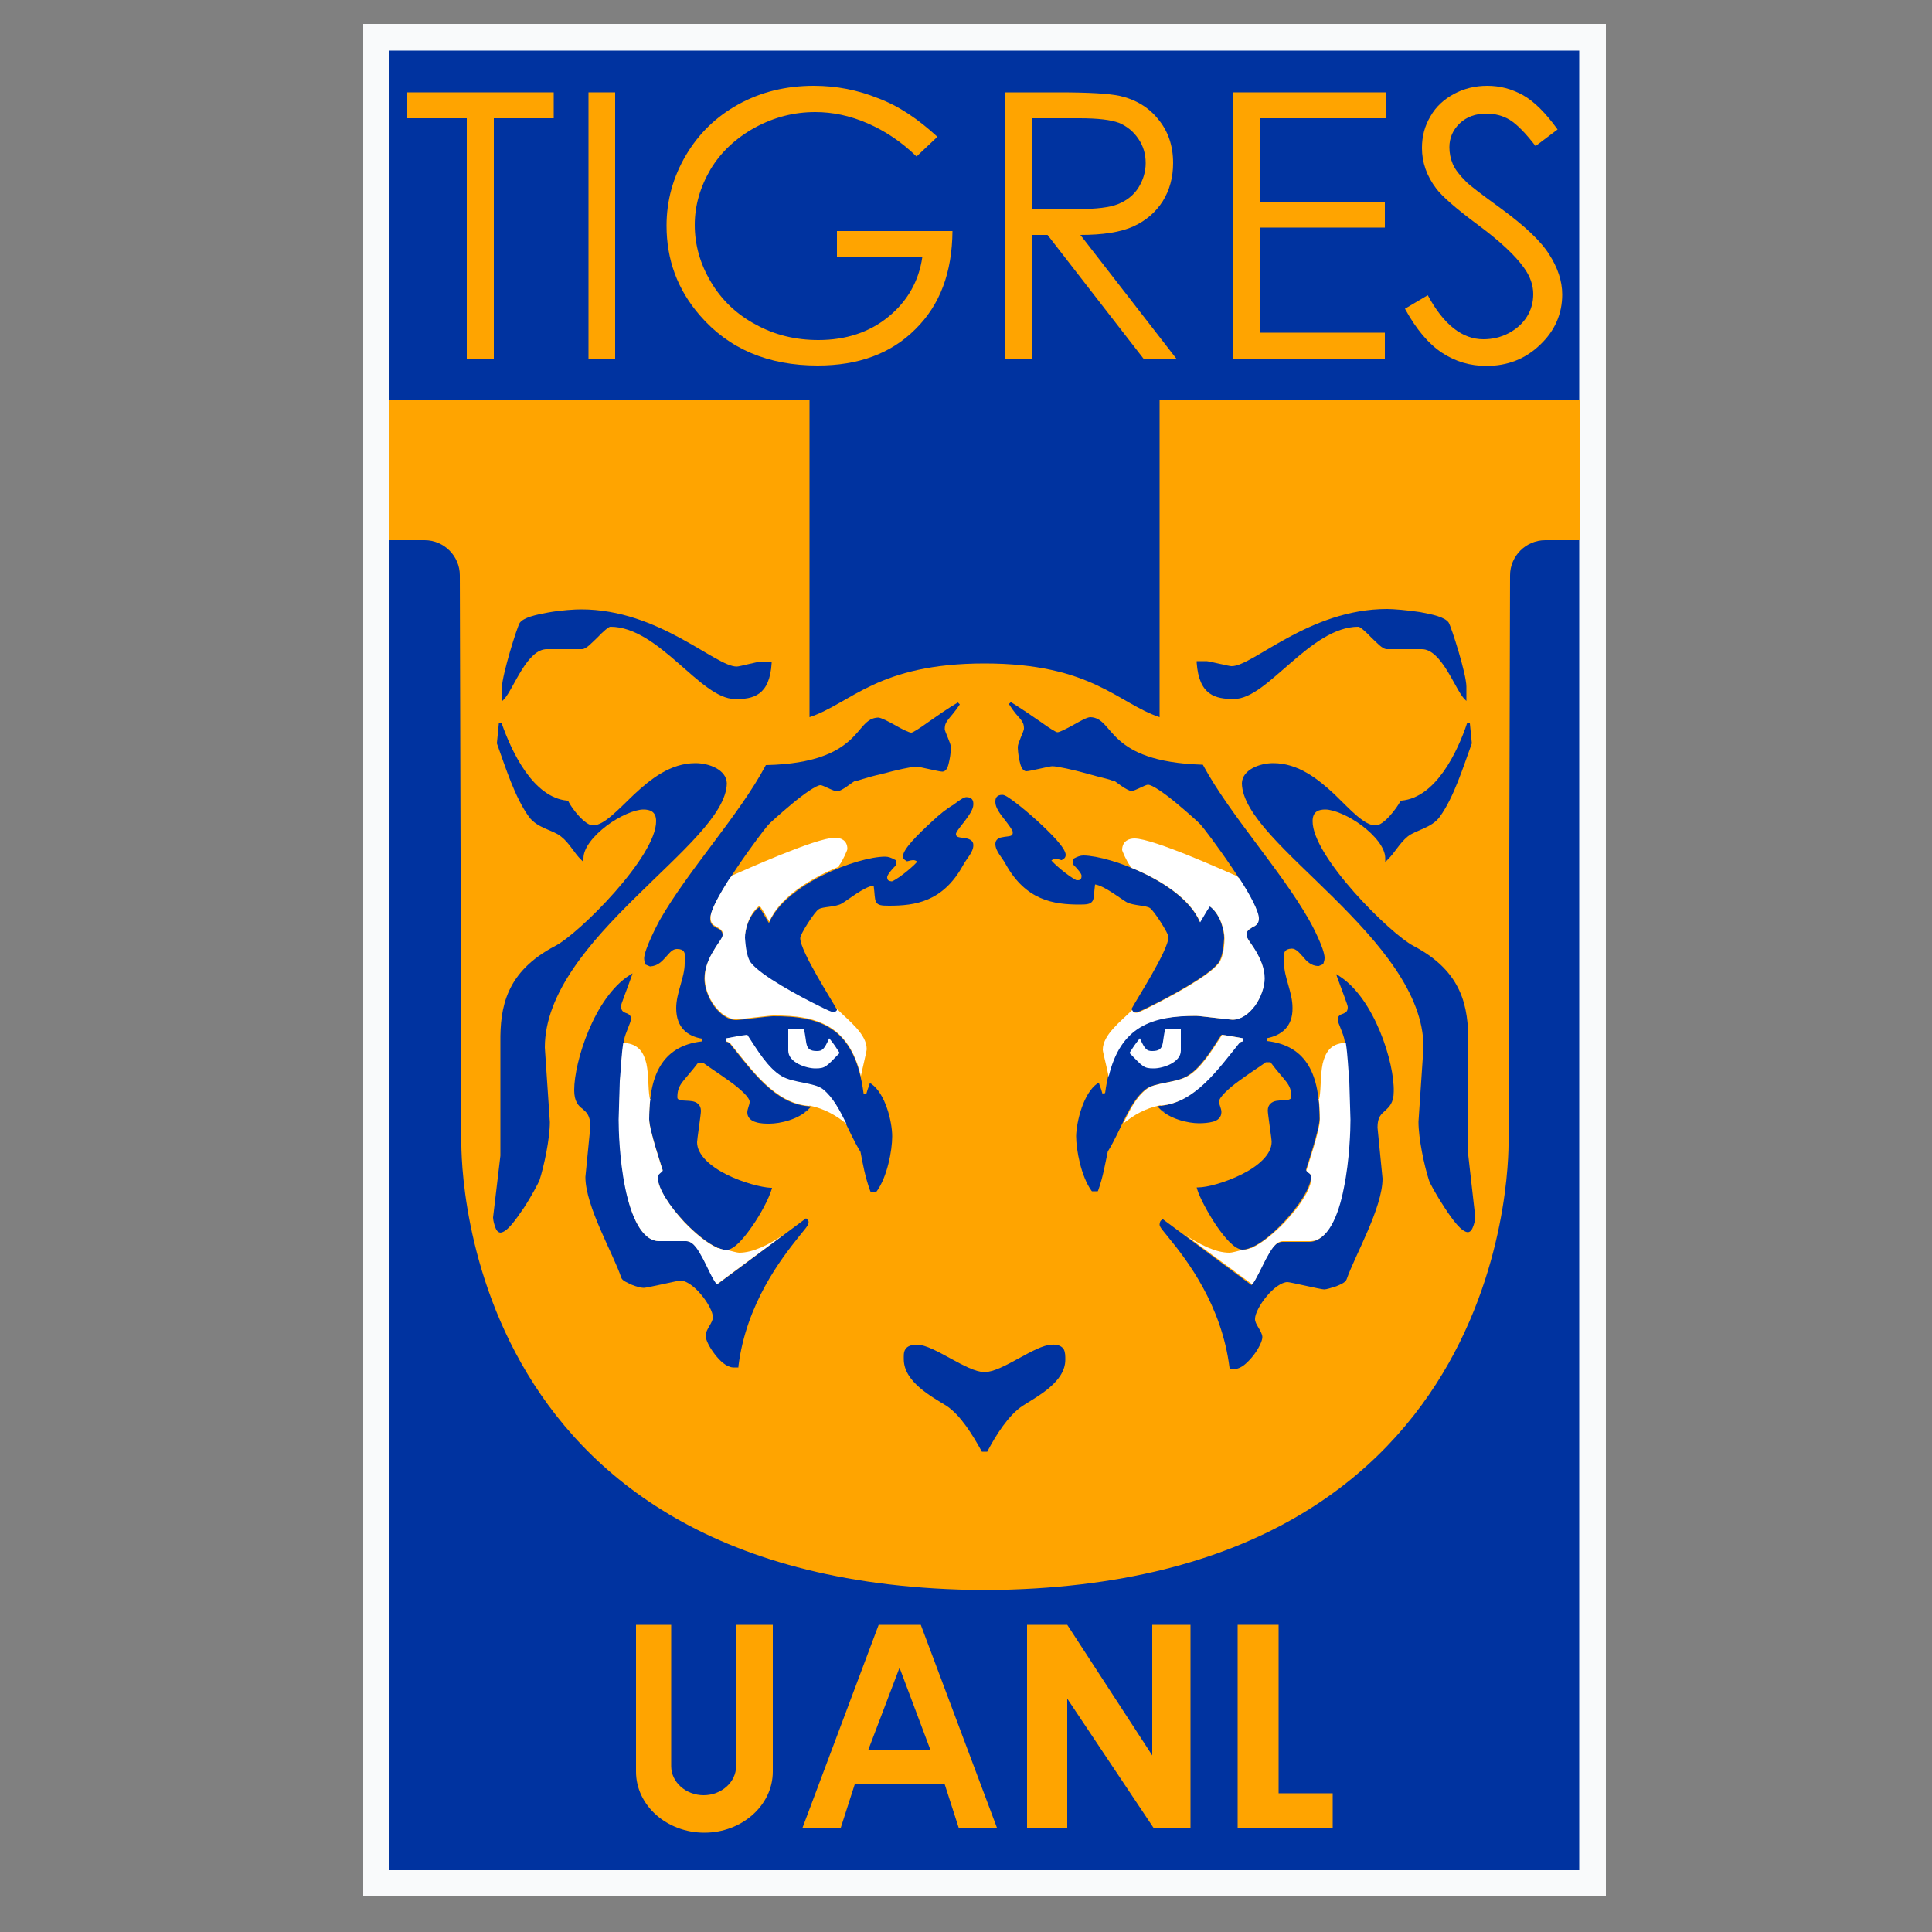
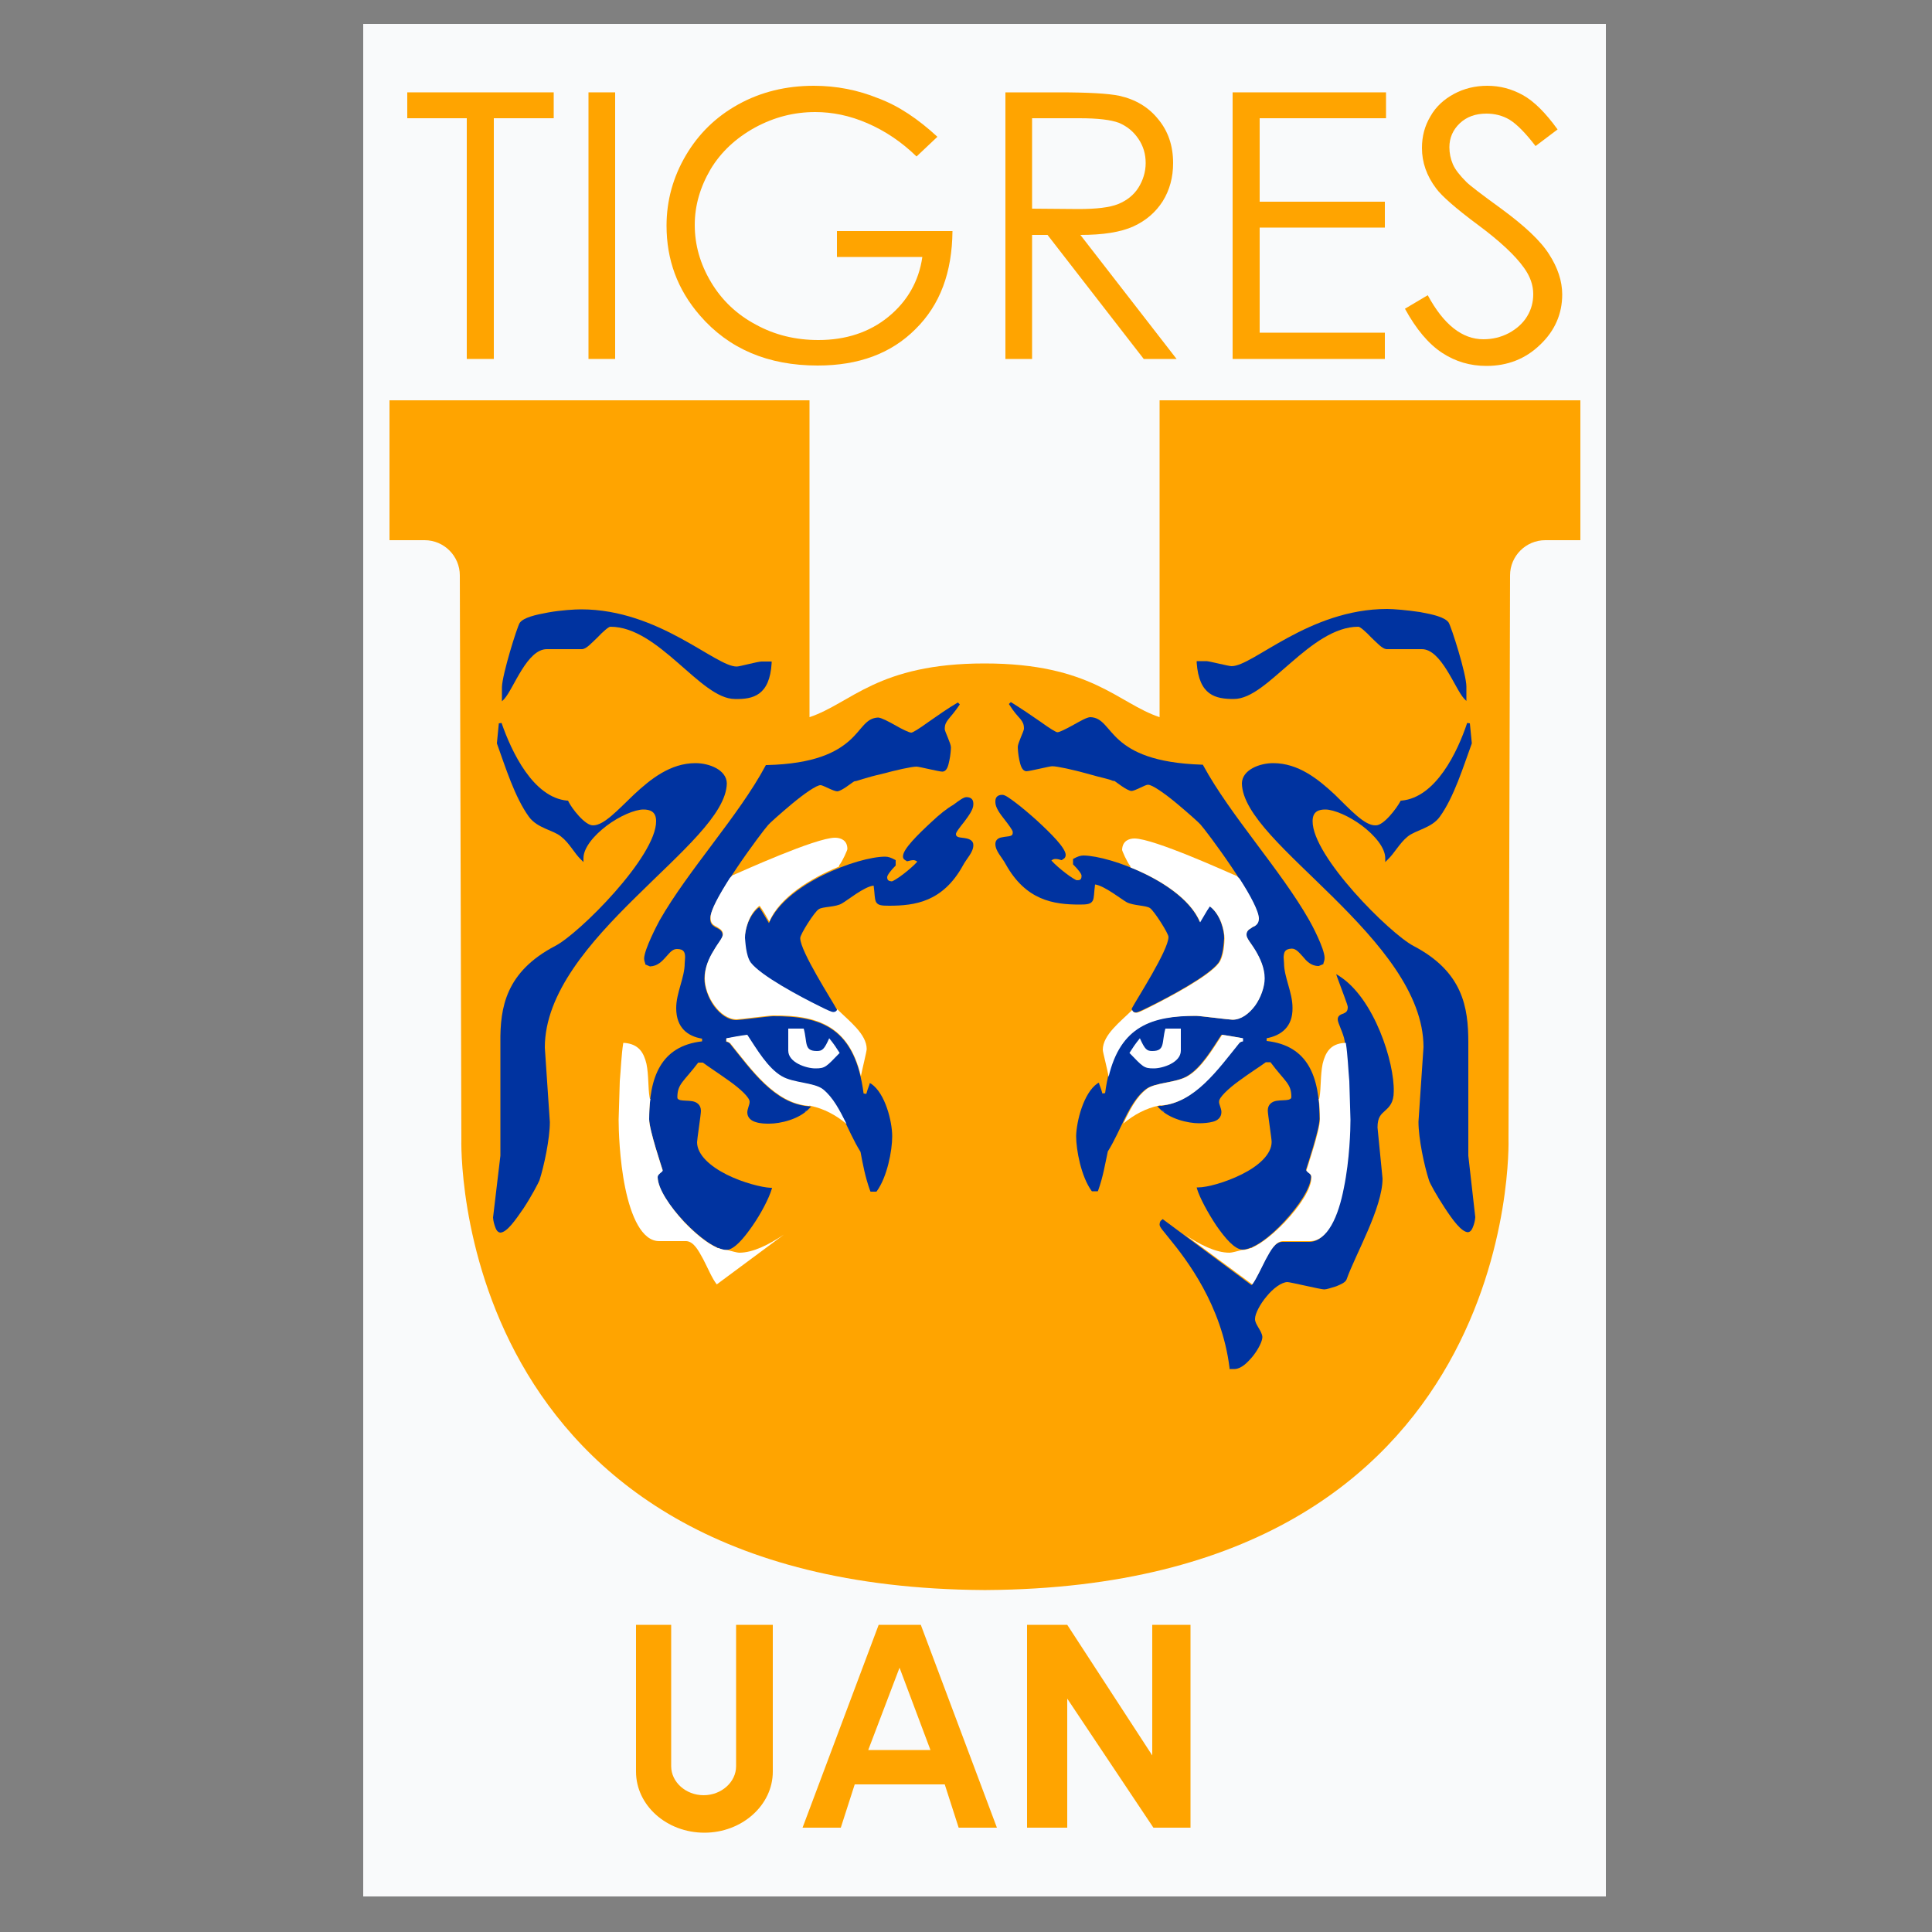
<svg xmlns="http://www.w3.org/2000/svg" version="1.1" id="Capa_1" x="0px" y="0px" viewBox="0 0 500 500" style="enable-background:new 0 0 500 500;" xml:space="preserve">
  <rect x="0" y="0" width="500" height="500" fill="#808080" stroke="none" />
  <style type="text/css">
	.st0{fill:#F9FAFB;}
	.st1{fill:#0033A0;}
	.st2{fill:#FFA400;}
	.st3{fill:#FFFFFF;}
</style>
  <polygon id="XMLID_40_" class="st0" points="408.7,6.2 100.8,6.2 94,6.2 94,13.1 94,484 94,490.8 100.8,490.8 408.7,490.8   415.6,490.8 415.6,484 415.6,13.1 415.6,6.2 " />
-   <rect id="XMLID_39_" x="100.8" y="13.1" class="st1" width="307.9" height="470.9" />
  <path id="XMLID_38_" class="st2" d="M300.1,103.6v82c-10.8-3.6-17.6-13.9-45.3-13.9c-27.7,0-34.5,10.3-45.3,13.9v-82H100.8v36.2h9.1  c5,0,9.1,4.1,9.1,9.1l0.4,145.9c0,0-3.7,115.8,135.1,116.7h0.8c138.8-0.9,135.1-116.7,135.1-116.7l0.4-145.9c0-5,4.1-9.1,9.1-9.1  h9.1v-36.2H300.1z" />
  <polygon id="XMLID_37_" class="st2" points="105.4,30.6 105.4,23.9 143.3,23.9 143.3,30.6 127.8,30.6 127.8,92.9 120.8,92.9   120.8,30.6 " />
  <rect id="XMLID_36_" x="152.3" y="23.9" class="st2" width="6.9" height="69" />
  <path id="XMLID_35_" class="st2" d="M242.6,35.4l-5.4,5.1c-3.9-3.8-8.1-6.6-12.7-8.6c-4.6-2-9.1-2.9-13.5-2.9  c-5.5,0-10.6,1.3-15.6,4c-4.9,2.7-8.8,6.3-11.5,10.8c-2.7,4.6-4.1,9.4-4.1,14.4c0,5.2,1.4,10.1,4.2,14.8c2.8,4.7,6.7,8.4,11.6,11  c4.9,2.7,10.3,4,16.2,4c7.1,0,13.2-2,18.1-6c4.9-4,7.9-9.2,8.8-15.5h-22.1v-6.7h29.9c-0.1,10.7-3.2,19.1-9.6,25.4  c-6.3,6.3-14.7,9.4-25.3,9.4c-12.8,0-23-4.3-30.5-13c-5.8-6.7-8.6-14.4-8.6-23.2c0-6.5,1.7-12.6,5-18.2c3.3-5.6,7.8-10,13.6-13.2  c5.8-3.2,12.3-4.8,19.5-4.8c5.9,0,11.4,1.1,16.6,3.2C232.6,27.4,237.6,30.8,242.6,35.4z" />
  <path id="XMLID_32_" class="st2" d="M260.1,23.9H274c7.7,0,12.9,0.3,15.7,0.9c4.1,0.9,7.5,2.9,10,6c2.6,3.1,3.9,6.9,3.9,11.4  c0,3.7-0.9,7-2.7,9.9c-1.8,2.8-4.3,5-7.6,6.5c-3.3,1.5-7.9,2.2-13.7,2.2l24.9,32.1H296l-24.9-32.1h-4v32.1h-6.9V23.9z M267.1,30.6  V54l12,0.1c4.6,0,8.1-0.4,10.3-1.3c2.2-0.9,4-2.3,5.2-4.2c1.2-1.9,1.9-4.1,1.9-6.4c0-2.3-0.6-4.4-1.9-6.3c-1.3-1.9-2.9-3.2-5-4.1  c-2.1-0.8-5.5-1.2-10.2-1.2H267.1z" />
  <polygon id="XMLID_31_" class="st2" points="319,23.9 358.7,23.9 358.7,30.6 326,30.6 326,52.2 358.4,52.2 358.4,58.9 326,58.9   326,86.1 358.4,86.1 358.4,92.9 319,92.9 " />
  <path id="XMLID_30_" class="st2" d="M363.6,79.9l5.9-3.5c4.1,7.6,8.9,11.4,14.4,11.4c2.3,0,4.5-0.5,6.6-1.6c2-1.1,3.6-2.5,4.7-4.3  c1.1-1.8,1.6-3.7,1.6-5.8c0-2.3-0.8-4.6-2.4-6.8c-2.2-3.1-6.1-6.8-11.9-11.1c-5.8-4.3-9.4-7.5-10.8-9.4c-2.5-3.3-3.7-6.8-3.7-10.5  c0-3,0.7-5.7,2.2-8.2c1.4-2.5,3.5-4.4,6.1-5.8c2.6-1.4,5.5-2.1,8.6-2.1c3.3,0,6.3,0.8,9.2,2.4c2.9,1.6,5.9,4.6,9,8.9l-5.7,4.3  c-2.6-3.4-4.9-5.7-6.7-6.8c-1.8-1.1-3.9-1.6-6-1.6c-2.8,0-5.1,0.8-6.9,2.5c-1.8,1.7-2.7,3.8-2.7,6.2c0,1.5,0.3,3,0.9,4.4  c0.6,1.4,1.8,2.9,3.5,4.6c0.9,0.9,3.9,3.2,9,6.9c6,4.4,10.2,8.3,12.4,11.8c2.2,3.4,3.4,6.9,3.4,10.4c0,5-1.9,9.4-5.7,13  c-3.8,3.7-8.5,5.5-13.9,5.5c-4.2,0-8-1.1-11.5-3.4C369.7,89,366.5,85.2,363.6,79.9z" />
-   <path id="XMLID_29_" class="st1" d="M272.2,348c-4.4,0.1-12.8,7.1-17.4,7.1c-4.6,0-13-7-17.4-7.1c-1.6,0-2.6,0.4-3.1,1.2  c-0.5,0.8-0.4,1.7-0.4,2.7c0.1,5.8,7.3,9.6,11,11.9c3.7,2.4,6.9,7.7,9.1,11.7l0.1,0.2h0.2h0.5h0.5h0.2l0.1-0.2  c2.1-4,5.4-9.3,9.1-11.7c3.7-2.4,11-6.1,11-11.9c0-1,0-1.9-0.4-2.7C274.8,348.4,273.8,347.9,272.2,348z" />
  <path id="XMLID_28_" class="st1" d="M313.9,290.3c1.2-0.3,2.2-1.1,2.2-2.5c0-1-0.7-2.1-0.6-2.7c-0.1-1,2.4-3.4,5.2-5.4  c2.7-2,5.7-3.9,6.9-4.8h1.2c3.8,5.1,5.4,5.5,5.4,9c0,0.4-0.2,0.5-0.7,0.7c-0.8,0.2-2,0.1-3.2,0.3c-1.1,0.2-2.2,0.9-2.2,2.5  c0,0.9,1,7.3,1,8.1c0,3.3-3.5,6.3-7.7,8.4c-4.2,2.1-9,3.4-11.3,3.4l-0.4,0l0.1,0.4c0.7,2.3,2.8,6.2,5,9.5c2.3,3.3,4.7,6.1,6.7,6.2  c2.9,0,7.2-3.3,10.9-7.3c3.7-4,6.8-8.6,6.9-11.6c0-0.6-0.5-0.9-0.8-1.2c-0.3-0.2-0.5-0.4-0.5-0.6c0.2-0.7,3.5-10.5,3.5-13.2  c0-10.9-3-18.9-13.7-20.1l0-0.7c3.7-0.7,6.8-2.9,6.7-7.9c0-4-2.2-7.9-2.2-11.6c0-0.4-0.1-1-0.1-1.5c0.1-1.2,0.2-2.1,2.1-2.2  c1.1,0,1.9,1,2.9,2.1c0.9,1.1,2.1,2.4,4,2.4l0.1,0l1.2-0.5l0-0.2c0.1-0.4,0.3-0.7,0.3-1.4c0-2.4-3.4-8.8-4-9.8  c-7.4-13-20.4-27.1-27.4-40l-0.1-0.2l-0.2,0c-12.5-0.4-18.1-3.4-21.4-6.3c-3.3-2.9-4.3-5.9-7.5-6c-0.9,0-2.6,1-4.4,2  c-1.8,1-3.6,1.9-4.1,1.9c-0.3,0.1-2.2-1.1-4.4-2.7c-2.3-1.6-5.1-3.5-7.7-5.1l-0.5,0.5c1.3,2.1,2.3,3.1,3,3.9  c0.6,0.8,0.9,1.3,0.9,2.5c0,0.6-1.6,3.7-1.6,4.7c0,0.5,0.1,2,0.4,3.4c0.3,1.4,0.7,2.8,1.8,2.9c0.9,0,6-1.3,6.7-1.3  c1.3,0,5.4,0.9,9,1.9c1.8,0.5,3.6,1,4.9,1.3c0.7,0.2,1.2,0.3,1.6,0.5c0.2,0.1,0.3,0.1,0.5,0.1c0.1,0,0.1,0,0.1,0v0  c0.5,0.3,3.2,2.5,4.4,2.6c1,0,3.7-1.7,4.3-1.6c1-0.1,4.4,2.3,7.4,4.8c3,2.5,5.9,5.1,6.2,5.5c1.4,1.5,15.1,19.8,15,24.3  c0,1.3-0.6,1.7-1.4,2.2c-0.7,0.4-1.7,0.8-1.8,2c0.1,1,1.3,2.2,2.4,4.2c1.2,1.9,2.3,4.3,2.3,7.1c0,2.3-0.9,5-2.5,7.1  c-1.5,2.1-3.6,3.6-5.8,3.6c-0.7,0-8.5-1-9.4-1c-12.7-0.1-21.3,3.2-23.5,20l-0.7,0.1c-0.2-0.7-0.4-1.4-0.8-2.4l-0.1-0.4l-0.4,0.2  c-3.6,2.5-5.4,9.8-5.5,13.6c0,3.6,1.3,10.5,4,14.2l0.1,0.1h1.3h0.2l0.1-0.2c1.3-3.6,1.8-6.9,2.5-10.1c3.5-5.6,5.4-12.7,9.8-16.1  c2.3-1.8,7.7-1.6,10.7-3.4c3.6-2.1,6.4-6.9,8.9-10.7c1.8,0.2,3.8,0.6,5.4,0.9v0.8c-0.4,0.1-0.7,0.3-1,0.5  c-5.5,6.8-11.5,15.5-20.3,16.2l-0.7,0.1l0.5,0.5c2.6,2.8,7.5,3.9,10.3,3.9C311.4,290.7,312.8,290.6,313.9,290.3z" />
  <path id="XMLID_27_" class="st1" d="M380,299.1l0-29.3c0-9.1-1.4-18.3-14.2-25c-6.1-3.2-26.2-23.2-26.1-32.3c0-2.6,1.7-3,3.3-3  c2.2,0,6.2,1.7,9.5,4.2c3.3,2.5,6,5.7,6,8.4c0,0.1,0,0.1,0,0.2l0,0.8l0.6-0.6c1.8-1.7,3.1-4.3,5.2-6c2.1-1.7,6.2-2.2,8.3-5.1  c3.7-5.1,6.1-13,8.3-19l0-0.1l-0.5-5.1l-0.7-0.1c-2.5,7.5-8.1,19.3-17,20.1l-0.2,0l-0.1,0.2c-0.9,1.7-4.3,6.3-6.4,6.2  c-2.8,0.1-6.4-3.9-10.6-8c-4.3-4-9.4-8.1-15.9-8.1c-3.5,0-8,1.7-8.1,5.2c0.1,8,11.9,17.9,23.6,29.5c11.7,11.6,23.4,24.8,23.4,38.8  l-1.3,19.3c0,4.4,1.5,11.4,2.7,15.1c0.2,0.8,2,4,4.1,7.2c2.1,3.2,4.3,6.2,6,6.3c0.9-0.1,1.2-1.1,1.5-1.9c0.3-0.9,0.4-1.8,0.4-2  L380,299.1z" />
  <path id="XMLID_26_" class="st1" d="M319.3,180.9c4.6,0,9.4-4.8,14.8-9.4c5.4-4.7,11.3-9.3,17.4-9.3c0.4-0.1,2,1.3,3.4,2.8  c1.5,1.4,2.8,2.9,3.9,3h9.1c5.1-0.1,8.6,10.2,11,12.8l0.6,0.6v-3.6c0-0.1,0-0.1,0-0.1c0-3.3-3.9-15.5-4.6-16.6  c-1-1.4-4.1-2.1-7.4-2.7c-3.3-0.5-6.9-0.8-8.5-0.8c-20.3,0-34.8,14.9-40.3,14.8c-0.7,0-5.4-1.2-6.4-1.3c0,0,0,0,0,0h-2.6l0,0.4  C310.3,180,314.6,180.9,319.3,180.9z" />
  <path id="XMLID_25_" class="st1" d="M346.6,252.6l-0.8-0.5l0.3,0.9c1.3,3.6,2.7,7.1,2.7,7.6c0,1.2-0.5,1.4-1.1,1.7  c-0.6,0.2-1.5,0.5-1.5,1.5c0,1,1.5,3.6,1.8,5.6c0.6,3.4,0.7,7,1,10.6l0.3,10c0,2.4-0.2,10.3-1.7,17.6c-1.5,7.3-4.3,13.9-8.9,13.8  h-6.9c-1.9,0.1-3.1,2.3-4.4,4.7c-1.2,2.3-2.3,5-3.5,6.5l-23-17.1l-0.2,0.2c-0.4,0.2-0.6,0.6-0.6,1.3c0.1,0.7,1,1.6,2.5,3.5  c4.5,5.5,13.6,17.3,15.6,33.5l0,0.3h1.3h0h0.1l0,0c1.7-0.1,3.3-1.7,4.7-3.4c1.4-1.8,2.4-3.8,2.4-4.9c-0.1-1.6-2-3.3-1.9-4.7  c0-1.3,1.3-3.8,3-5.8c1.7-2.1,3.9-3.7,5.4-3.7c0.7,0,8.6,1.9,9.5,1.9c0.6,0,1.8-0.4,3.1-0.8c1.2-0.5,2.4-1,2.7-1.8  c2.2-6.3,9.3-18.5,9.3-26.1l-1.3-13.2c0-2.7,0.9-3.4,2-4.4c1-0.9,2.2-2,2.2-4.9C360.9,275,355.7,258.4,346.6,252.6z" />
  <path id="XMLID_24_" class="st1" d="M261.6,216.3c-0.5,0.2-1.5,0.2-2.3,0.4c-0.8,0.1-1.7,0.6-1.7,1.7c0,1.9,1.7,3.4,2.7,5.3  c5.2,9.3,12.3,10.4,19.1,10.4c1.9,0,2.9-0.1,3.4-1c0.4-0.8,0.3-2,0.6-4.2c2.4,0.3,6.9,3.9,8.2,4.6c1.7,0.9,5,0.8,6,1.5  c1,0.6,4.9,6.7,4.8,7.5c0,3.4-8.3,16.2-9.5,18.5l0,0.1l0,0.1c0,0.2,0.3,0.8,1,0.8c0,0,0,0,0.1,0c0.4,0,1.5-0.5,3.3-1.4  c5.3-2.6,15.4-8,18-11.4c1.3-1.8,1.4-5.6,1.5-6.4c0-2-0.9-5.9-3.5-8.1l-0.3-0.2l-0.2,0.3c-0.7,1-1.3,2-2.3,3.8  c-4.3-10.1-23-17.1-30.1-17.2c-0.8,0-1.6,0.3-2.5,0.8l-0.2,0.1v1.3v0.1l0.1,0.1c1.1,1.1,2.2,2.4,2.1,2.9c0,1.1-0.6,1.1-1.2,1.1  c-0.1,0.1-1.6-0.8-3-1.9c-1.3-1-2.7-2.2-3.6-3.2c0.4-0.3,0.6-0.4,1.1-0.4c0.4,0,0.9,0.1,1.5,0.3l0.1,0l0.1-0.1  c0.3-0.2,0.9-0.4,0.9-1.3c-0.1-1.8-3.7-5.4-7.5-8.9c-1.9-1.7-3.9-3.4-5.5-4.6c-1.6-1.2-2.7-2-3.4-2c-0.7,0-1.2,0.2-1.5,0.6  c-0.3,0.4-0.3,0.9-0.3,1.3c0,1.4,1.2,3,2.3,4.4c1.1,1.4,2.2,2.9,2.2,3.3C262.1,216,262,216.1,261.6,216.3z" />
  <path id="XMLID_23_" class="st1" d="M225.5,280.5l-0.4-0.2l-0.1,0.4c-0.4,1-0.6,1.7-0.8,2.4l-0.7-0.1c-2.2-16.8-10.7-20.1-23.5-20  c-0.9,0-8.6,1-9.4,1c-2.2,0-4.2-1.5-5.8-3.6c-1.5-2.1-2.5-4.9-2.5-7.1c0-2.7,1.2-5.2,2.3-7.1c1.2-2,2.4-3.2,2.4-4.2  c0-1.2-1-1.6-1.8-2c-0.8-0.5-1.4-0.9-1.4-2.2c-0.1-4.5,13.6-22.8,15-24.3c0.3-0.4,3.2-3,6.2-5.5c3-2.5,6.4-4.9,7.4-4.8  c0.6,0,3.3,1.6,4.3,1.6c1.2-0.1,3.8-2.3,4.4-2.6v0c0,0,0.1,0,0.1,0c0.1,0,0.3-0.1,0.5-0.1c0.4-0.1,0.9-0.3,1.6-0.5  c1.3-0.4,3.1-0.9,4.9-1.3c3.7-1,7.7-1.9,9-1.9c0.7,0,5.8,1.3,6.7,1.3c1.2-0.1,1.5-1.5,1.8-2.9c0.3-1.4,0.4-2.9,0.4-3.4  c0-1-1.6-4.1-1.6-4.7c0-1.2,0.3-1.7,0.9-2.5c0.6-0.8,1.6-1.8,3-3.9l-0.5-0.5c-2.6,1.5-5.4,3.5-7.7,5.1c-2.2,1.6-4.1,2.8-4.4,2.7  c-0.5,0-2.4-0.9-4.1-1.9c-1.8-1-3.5-1.9-4.4-2c-3.3,0.1-4.2,3.1-7.5,6c-3.3,2.9-8.9,6-21.4,6.3l-0.2,0l-0.1,0.2  c-6.9,12.9-20,27-27.4,40c-0.6,1.1-3.9,7.4-4,9.8c0,0.7,0.2,1,0.3,1.4l0,0.2l1.2,0.5l0.1,0c1.9-0.1,3-1.3,4-2.4  c1-1.1,1.7-2.1,2.9-2.1c1.9,0,2.1,1,2.1,2.2c0,0.5-0.1,1.1-0.1,1.5c0,3.7-2.2,7.6-2.2,11.6c0,5.1,3,7.3,6.7,7.9l0,0.7  c-10.7,1.2-13.7,9.3-13.7,20.1c0,2.8,3.3,12.5,3.5,13.2c0,0.2-0.2,0.3-0.5,0.6c-0.3,0.2-0.8,0.5-0.8,1.2c0,3,3.1,7.6,6.9,11.6  c3.8,4,8.1,7.2,10.9,7.3c2-0.1,4.4-2.9,6.7-6.2c2.3-3.3,4.3-7.2,5-9.5l0.1-0.4l-0.4,0c-2.2-0.1-7.1-1.3-11.3-3.4  c-4.2-2.1-7.7-5.1-7.7-8.4c0-0.7,1-7.2,1-8.1c0-1.6-1.1-2.3-2.2-2.5c-1.1-0.2-2.4-0.1-3.2-0.3c-0.5-0.2-0.7-0.3-0.7-0.7  c0-3.5,1.6-4,5.4-9h1.2c1.2,0.9,4.1,2.8,6.9,4.8c2.8,2,5.3,4.3,5.2,5.4c0,0.7-0.6,1.8-0.6,2.7c0,1.4,1.1,2.2,2.2,2.5  c1.2,0.4,2.6,0.4,3.5,0.4c2.8,0,7.7-1.1,10.3-3.9l0.5-0.5l-0.7-0.1c-8.8-0.7-14.8-9.4-20.3-16.2c-0.2-0.3-0.5-0.4-1-0.5v-0.8  c1.6-0.3,3.6-0.6,5.4-0.9c2.5,3.8,5.3,8.6,8.9,10.7c3.1,1.8,8.5,1.6,10.7,3.4c4.4,3.4,6.3,10.5,9.8,16.1c0.6,3.2,1.2,6.5,2.5,10.1  l0.1,0.2h0.2h1.3l0.1-0.1c2.7-3.7,4-10.5,4-14.2C230.9,290.2,229.1,283,225.5,280.5z" />
  <path id="XMLID_22_" class="st1" d="M164.5,232.2c11.7-11.6,23.5-21.5,23.6-29.5c-0.1-3.5-4.6-5.2-8.1-5.2c-6.5,0-11.6,4.1-15.9,8.1  c-4.3,4.1-7.8,8-10.6,8c-2.1,0.1-5.6-4.5-6.4-6.2l-0.1-0.2l-0.2,0c-8.8-0.8-14.4-12.6-17-20.1l-0.7,0.1l-0.5,5.1l0,0.1  c2.2,6.1,4.6,13.9,8.3,19c2.2,3,6.3,3.4,8.3,5.1c2.2,1.7,3.4,4.3,5.2,6l0.6,0.6l0-0.8c0-0.1,0-0.1,0-0.2c0-2.7,2.7-5.9,6-8.4  c3.3-2.5,7.3-4.2,9.5-4.2c1.7,0,3.3,0.5,3.3,3c0.1,9.1-19.9,29.1-26.1,32.3c-12.8,6.7-14.3,15.9-14.2,25l0,29.3l-1.9,16  c0,0.2,0.1,1.1,0.4,2c0.3,0.9,0.6,1.8,1.5,1.9c1.7-0.1,3.8-3.1,6-6.3c2.1-3.2,3.8-6.5,4.1-7.2c1.2-3.7,2.7-10.8,2.7-15.1l-1.3-19.3  C141,257,152.7,243.8,164.5,232.2z" />
  <path id="XMLID_21_" class="st1" d="M141.6,168h9.1c1.1-0.1,2.4-1.6,3.9-3c1.4-1.5,3-2.9,3.4-2.8c6.2,0,12,4.6,17.4,9.3  c5.4,4.7,10.3,9.4,14.8,9.4c4.7,0.1,9-0.9,9.5-9.3l0-0.4h-2.6c0,0,0,0,0,0c-1,0-5.7,1.3-6.4,1.3c-5.5,0.1-20.1-14.8-40.3-14.8  c-1.6,0-5.2,0.2-8.5,0.8c-3.3,0.6-6.4,1.3-7.4,2.7c-0.7,1.1-4.5,13.3-4.6,16.6c0,0,0,0,0,0.1v3.6l0.6-0.6  C133,178.1,136.4,167.9,141.6,168z" />
-   <path id="XMLID_20_" class="st1" d="M208.8,315.5l-0.2-0.2l-23,17.1c-1.1-1.5-2.3-4.2-3.5-6.5c-1.3-2.4-2.5-4.6-4.4-4.7h-6.9  c-4.7,0.1-7.5-6.5-8.9-13.8c-1.5-7.3-1.7-15.2-1.7-17.6l0.3-10c0.3-3.5,0.4-7.2,1-10.6c0.3-1.9,1.8-4.5,1.8-5.6c0-1-0.9-1.3-1.5-1.5  c-0.6-0.3-1-0.5-1.1-1.7c0-0.5,1.4-3.9,2.7-7.6l0.3-0.9l-0.8,0.5c-9.1,5.8-14.3,22.4-14.3,29.7c0,3,1.1,4.1,2.2,4.9  c1,0.9,1.9,1.6,2,4.4l-1.3,13.2c0,7.6,7.2,19.8,9.3,26.1c0.3,0.8,1.5,1.2,2.7,1.8c1.2,0.5,2.5,0.8,3.1,0.8c0.9,0,8.9-1.9,9.5-1.9  c1.5,0,3.7,1.6,5.4,3.7c1.7,2,3,4.5,3,5.8c0,1.4-1.8,3.1-1.9,4.7c0,1.1,1,3.1,2.4,4.9c1.3,1.7,3,3.3,4.7,3.4l0,0h0.1h0h1.3l0-0.3  c2-16.2,11.2-28,15.6-33.5c1.5-1.9,2.4-2.8,2.5-3.5C209.4,316.1,209.1,315.7,208.8,315.5z" />
  <path id="XMLID_19_" class="st1" d="M241.2,212.6c-3.8,3.5-7.4,7.1-7.5,8.9c-0.1,0.8,0.5,1.1,0.9,1.3l0.1,0.1l0.1,0  c0.7-0.2,1.2-0.3,1.5-0.3c0.4,0,0.7,0.1,1.1,0.4c-0.9,1-2.3,2.2-3.6,3.2c-1.4,1.1-2.8,1.9-3,1.9c-0.6-0.1-1.2-0.1-1.2-1.1  c0-0.5,1-1.8,2.1-2.9l0.1-0.1v-0.1v-1.3l-0.2-0.1c-0.9-0.5-1.7-0.8-2.5-0.8c-7.1,0-25.8,7-30.1,17.2c-1.1-1.8-1.6-2.8-2.3-3.8  l-0.2-0.3l-0.3,0.2c-2.6,2.2-3.5,6.1-3.5,8.1c0,0.8,0.1,4.6,1.5,6.4c2.6,3.4,12.8,8.8,18,11.4c1.8,0.9,2.8,1.4,3.3,1.4  c0,0,0,0,0.1,0c0.7,0,1-0.5,1-0.8l0-0.1l0-0.1c-1.2-2.3-9.5-15.1-9.5-18.5c-0.1-0.9,3.8-7,4.8-7.5c1-0.7,4.4-0.5,6-1.5  c1.3-0.7,5.8-4.4,8.2-4.6c0.3,2.2,0.2,3.3,0.6,4.2c0.5,0.9,1.4,1,3.4,1c6.7,0,13.9-1,19.1-10.4c1-1.9,2.7-3.4,2.7-5.3  c0-1.1-0.9-1.5-1.7-1.7c-0.8-0.2-1.8-0.2-2.3-0.4c-0.3-0.2-0.5-0.3-0.5-0.7c-0.1-0.4,1-1.8,2.2-3.3c1.1-1.5,2.3-3.1,2.3-4.4  c0-0.4,0-0.9-0.3-1.3c-0.3-0.4-0.8-0.6-1.5-0.6c-0.7,0-1.8,0.8-3.4,2C245.1,209.2,243.1,210.8,241.2,212.6z" />
  <path id="XMLID_18_" class="st3" d="M301.6,266.2c-1,3.6,0,5.8-3.4,5.8c-1.4,0-1.9-0.4-3.2-3.3c-1.3,1.6-1.8,2.4-2.7,3.8  c3.5,3.6,3.7,4,6.3,4c2.3,0,7-1.5,7-4.6l0-5.7C303.5,266.2,302.8,266.2,301.6,266.2z" />
  <path id="XMLID_17_" class="st3" d="M208,266.2c1,3.6,0,5.8,3.4,5.8c1.4,0,1.9-0.4,3.2-3.3c1.3,1.6,1.8,2.4,2.7,3.8  c-3.5,3.6-3.7,4-6.3,4c-2.3,0-7-1.5-7-4.6l0-5.7C206.1,266.2,206.8,266.2,208,266.2z" />
  <path id="XMLID_16_" class="st3" d="M300.8,287.3c0.1,0.2,0.3,0.3,0.4,0.4c0,0,0,0,0.1,0C301.1,287.6,301,287.5,300.8,287.3z" />
  <path id="XMLID_15_" class="st3" d="M320.7,270c0.2-0.3,0.5-0.4,1-0.5v-0.8c-1.6-0.3-3.6-0.6-5.4-0.9c-2.5,3.8-5.3,8.6-8.9,10.7  c-3.1,1.8-8.5,1.6-10.7,3.4c-2.6,2-4.3,5.3-6,8.9c2.7-2.3,5.9-4,9.3-4.7l0.3-0.1l0,0.1l0.2,0C309.2,285.4,315.2,276.8,320.7,270z" />
  <path id="XMLID_14_" class="st3" d="M309.6,262.9c0.9,0,8.6,1,9.4,1c2.2,0,4.2-1.5,5.8-3.6c1.5-2.1,2.5-4.9,2.5-7.1  c0-2.7-1.2-5.2-2.3-7.1c-1.2-2-2.4-3.2-2.4-4.2c0-0.9,0.6-1.4,1.2-1.7c0.2-0.2,0.5-0.4,0.9-0.5c0.6-0.4,1.1-0.9,1.1-2  c0-1.8-2.2-6-5-10.3c-0.3-0.3-0.6-0.5-0.7-0.7l-0.3-0.1c-1.9-0.8-21.2-9.6-26.2-9.6c-1.4,0-3.1,0.6-3.2,2.9  c-0.1,0.1,1.3,3.3,2.1,4.2l0,0l0,0.1c0,0.1,0.1,0.2,0.1,0.3c7.5,3,15.5,8,18,14.2c1.1-1.8,1.6-2.8,2.3-3.8l0.2-0.3l0.3,0.2  c2.6,2.2,3.5,6.1,3.5,8.1c0,0.8-0.1,4.6-1.5,6.4c-2.6,3.4-12.8,8.8-18,11.4c-1.8,0.9-2.8,1.4-3.3,1.4c0,0,0,0-0.1,0  c-0.6,0-0.9-0.4-1-0.7c-3,3-7.6,6.4-7.6,10.3c0,0.6,1.3,5.4,1.5,7C290,265.6,298.1,262.9,309.6,262.9z" />
  <path id="XMLID_13_" class="st3" d="M324.1,332.4c1.1-1.5,2.3-4.2,3.5-6.5c1.3-2.4,2.5-4.6,4.4-4.7h6.9c4.7,0.1,7.5-6.5,8.9-13.8  c1.5-7.3,1.7-15.2,1.7-17.6l-0.3-10c-0.3-3.3-0.4-6.7-0.9-9.9l-0.3,0c-3.7,0.2-5,2.5-5.7,5.4c-0.6,2.9-0.4,6.3-0.8,8.6l-0.1,0.5  l-0.1,0c0.2,1.7,0.3,3.4,0.3,5.3c0,2.8-3.3,12.5-3.5,13.2c0,0.2,0.2,0.3,0.5,0.6c0.3,0.2,0.8,0.5,0.8,1.2c0,3-3.1,7.6-6.9,11.6  c-2.8,2.9-5.9,5.5-8.5,6.6l0.1,0.1l-0.4,0c-0.8,0.3-1.5,0.5-2.2,0.5c0,0-0.1,0-0.1,0c-1.2,0.3-2.6,0.7-3.2,0.7  c-3.6,0-7.7-2.1-11.6-4.7c0,0,0,0,0,0L324.1,332.4z" />
  <path id="XMLID_12_" class="st3" d="M208.8,287.3c-0.2,0.1-0.3,0.3-0.5,0.4c0,0,0,0,0.1,0C208.5,287.6,208.6,287.5,208.8,287.3z" />
  <path id="XMLID_11_" class="st3" d="M213,281.9c-2.3-1.8-7.7-1.6-10.7-3.4c-3.6-2.1-6.4-6.9-8.9-10.7c-1.8,0.2-3.8,0.6-5.4,0.9v0.8  c0.4,0.1,0.7,0.3,1,0.5c5.5,6.8,11.5,15.5,20.3,16.2l0.2,0l0-0.1l0.3,0.1c3.4,0.7,6.6,2.4,9.3,4.7C217.3,287.3,215.6,284,213,281.9z  " />
  <path id="XMLID_10_" class="st3" d="M185,239.6c0.3,0.1,0.6,0.3,0.9,0.5c0.6,0.4,1.2,0.8,1.2,1.7c-0.1,1-1.3,2.2-2.4,4.2  c-1.2,1.9-2.3,4.3-2.3,7.1c0,2.3,0.9,5,2.5,7.1c1.5,2.1,3.6,3.6,5.8,3.6c0.7,0,8.5-1,9.4-1c11.5-0.1,19.6,2.7,22.7,15.7  c0.3-1.6,1.5-6.4,1.5-7c0-3.9-4.6-7.3-7.6-10.3c-0.1,0.3-0.4,0.7-1,0.7c0,0,0,0-0.1,0c-0.4,0-1.5-0.5-3.3-1.4  c-5.3-2.6-15.4-8-18-11.4c-1.3-1.8-1.4-5.6-1.5-6.4c0-2,0.9-5.9,3.5-8.1l0.3-0.2l0.2,0.3c0.7,1,1.3,2,2.3,3.8  c2.6-6.2,10.6-11.2,18-14.2c0-0.1,0.1-0.2,0.1-0.3l0-0.1l0,0c0.8-0.9,2.2-4.1,2.1-4.2c0-2.3-1.8-2.9-3.2-2.9c-5,0-24.3,8.8-26.2,9.6  l-0.3,0.1c-0.2,0.2-0.4,0.4-0.7,0.7c-2.8,4.4-5.1,8.5-5,10.3C183.9,238.8,184.4,239.2,185,239.6z" />
  <path id="XMLID_9_" class="st3" d="M188.2,323.5c0,0-0.1,0-0.1,0c-0.7,0-1.4-0.2-2.2-0.5l-0.4,0l0.1-0.1c-2.6-1.1-5.7-3.7-8.5-6.6  c-3.7-4-6.8-8.6-6.9-11.6c0-0.6,0.5-0.9,0.8-1.2c0.3-0.2,0.5-0.4,0.5-0.6c-0.2-0.7-3.5-10.5-3.5-13.2c0-1.8,0.1-3.6,0.3-5.3l-0.1,0  l-0.1-0.5c-0.4-2.3-0.2-5.7-0.8-8.6c-0.7-2.9-2-5.1-5.7-5.4l-0.3,0c-0.5,3.2-0.6,6.6-0.9,9.9l-0.3,10c0,2.4,0.2,10.3,1.7,17.6  c1.5,7.3,4.3,13.9,8.9,13.8h6.9c1.9,0.1,3.1,2.3,4.4,4.7c1.2,2.3,2.3,5,3.5,6.5l17.4-12.9c0,0,0,0,0,0c-3.9,2.6-8,4.7-11.6,4.7  C190.8,324.2,189.4,323.8,188.2,323.5z" />
  <g id="XMLID_2_">
    <path id="XMLID_8_" class="st2" d="M190.5,457.1c0,4.1-3.8,7.5-8.4,7.5c-4.6,0-8.4-3.4-8.4-7.5v-36.6h-9.1v38   c0,8.7,7.9,15.8,17.7,15.8c9.7,0,17.7-7.1,17.7-15.8v-38h-9.5V457.1z" />
    <path id="XMLID_5_" class="st2" d="M227.4,420.5L207.7,473h9.9l3.6-11.2h23.3l3.6,11.2h9.9l-19.7-52.5H227.4z M224.7,452.9   l8.1-21.3l8,21.3H224.7z" />
    <polygon id="XMLID_4_" class="st2" points="298.2,454.3 276.2,420.5 265.8,420.5 265.8,473 276.2,473 276.2,439.6 298.5,473    308.1,473 308.1,420.5 298.2,420.5  " />
-     <polygon id="XMLID_3_" class="st2" points="330.9,464.1 330.9,420.5 320.3,420.5 320.3,473 344.9,473 344.9,464.1  " />
  </g>
</svg>